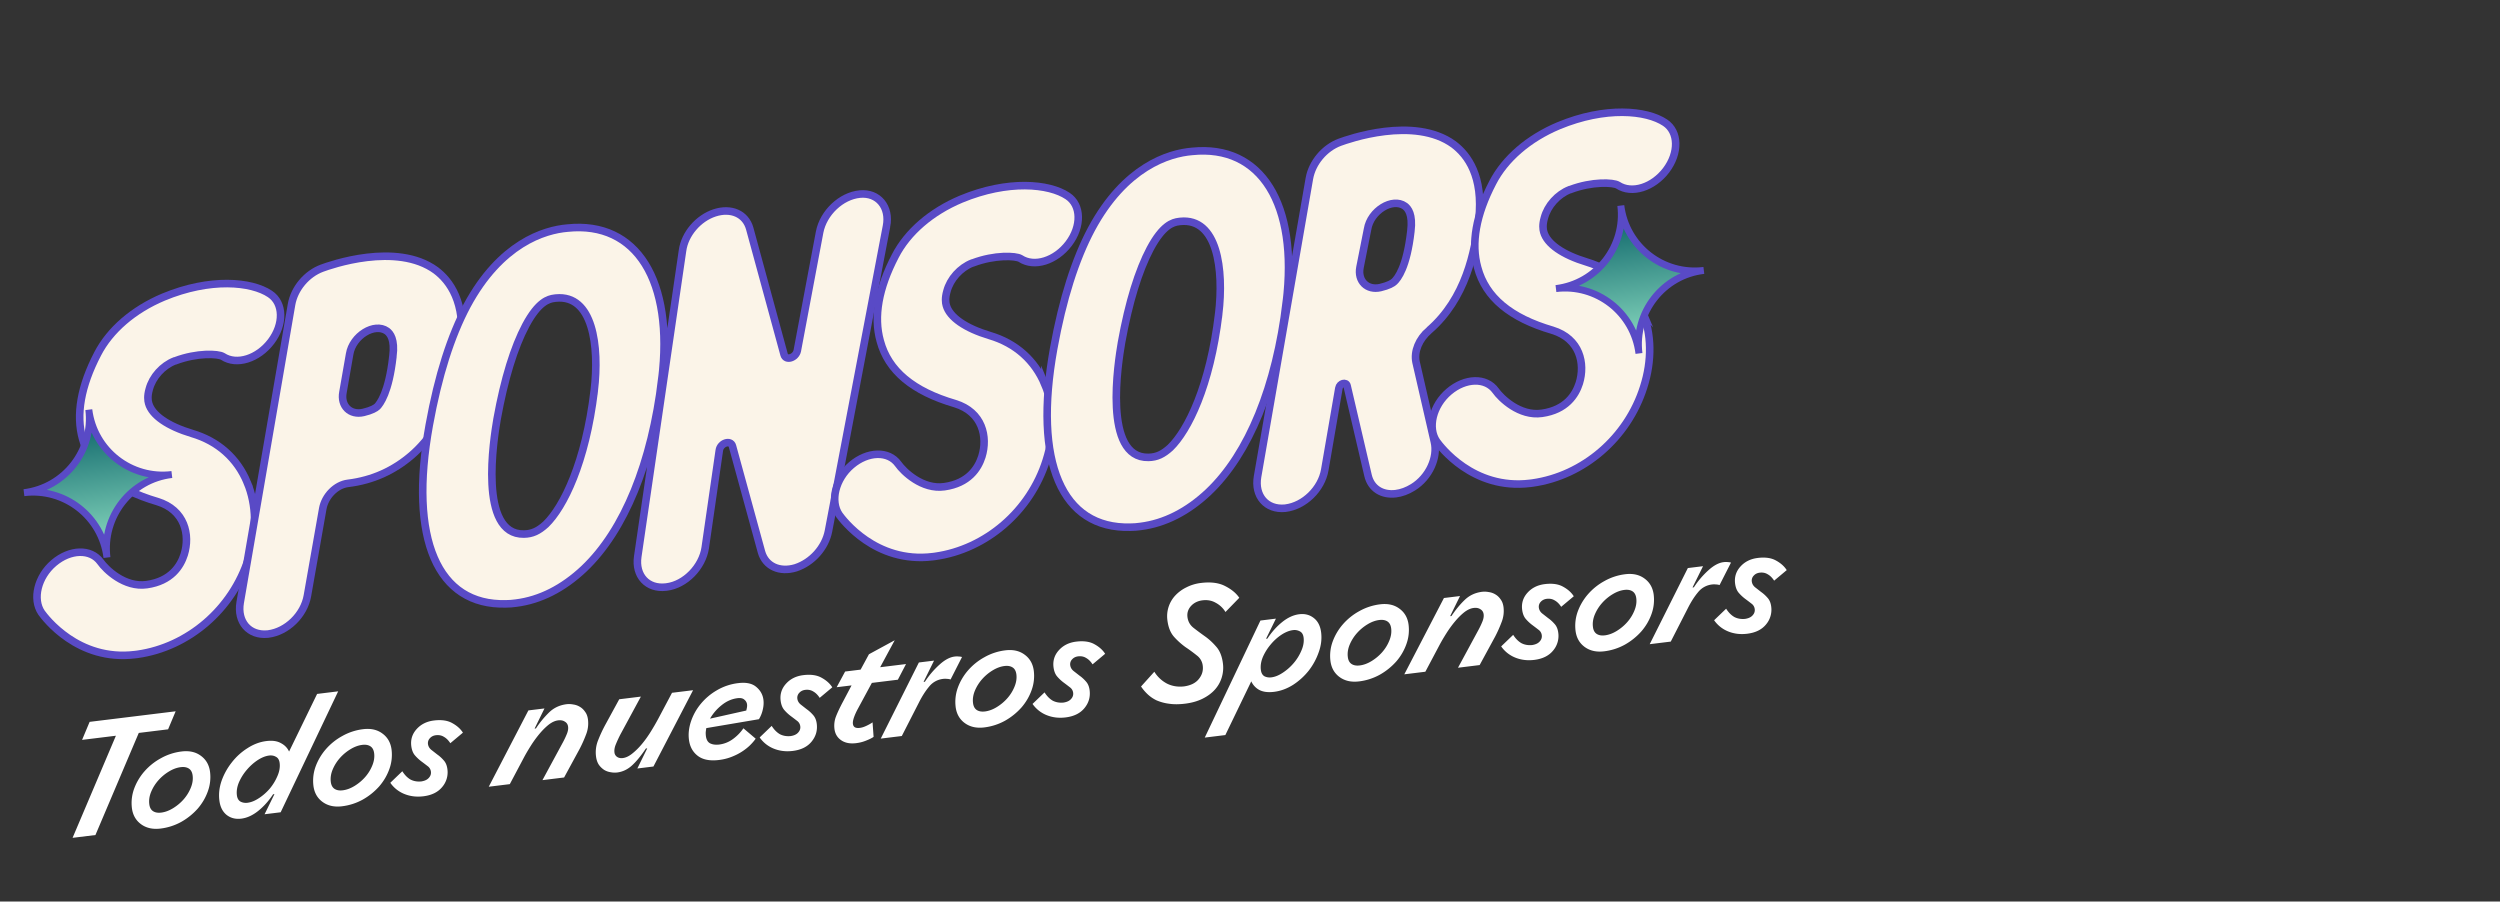
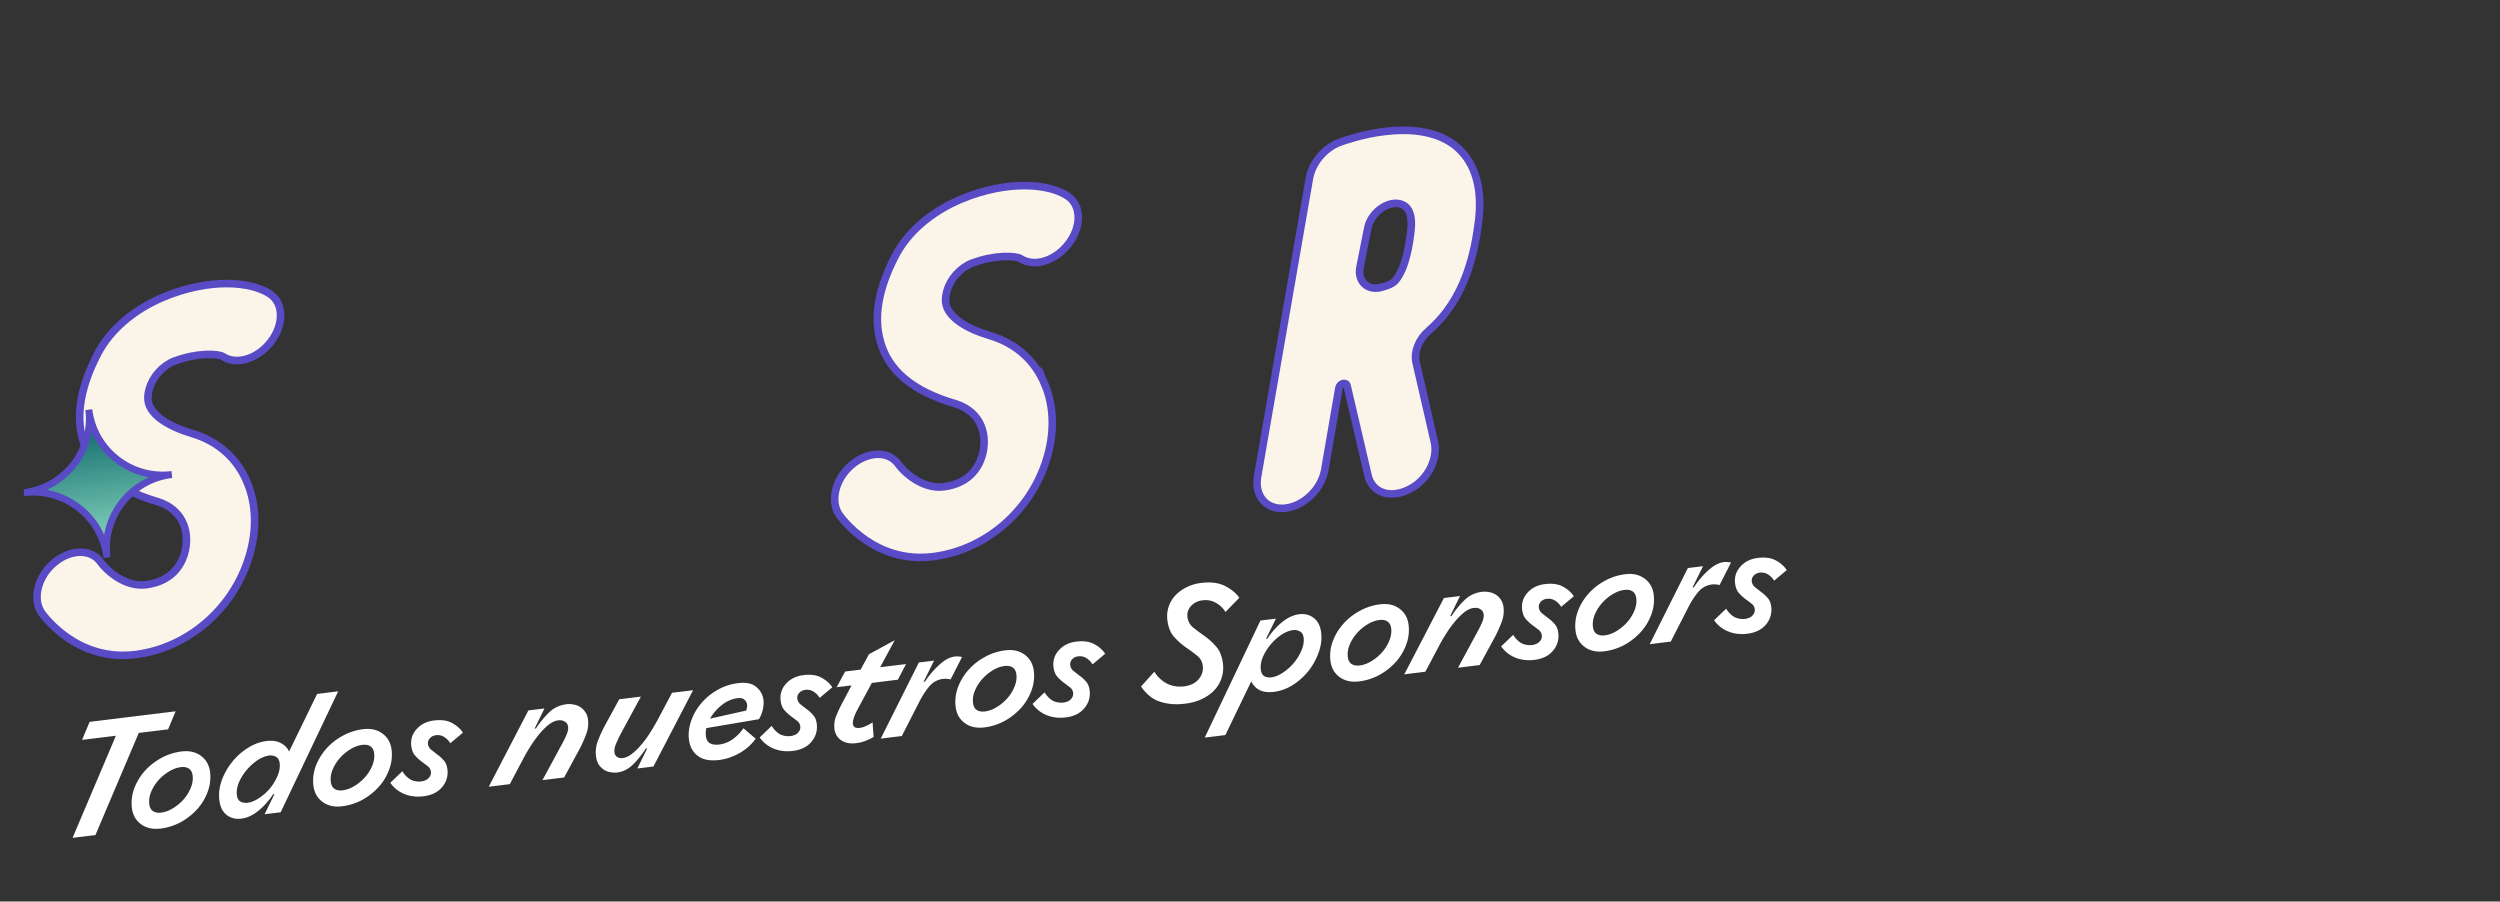
<svg xmlns="http://www.w3.org/2000/svg" width="330" height="119" fill="none">
  <rect width="100%" height="100%" fill="#333333" stroke="none" />
  <path fill="#FBF4E8" stroke="#594AC6" stroke-miterlimit="10" d="M32.633 63.688c1.238 2.968 1.3 6.517.17 10.025-2.111 6.686-7.922 11.705-14.668 12.658l-.307.037c-7.56.929-11.896-4.903-12.348-5.534-1.217-1.785-.52-4.74 1.628-6.564s4.882-1.91 6.16-.133c.682.977 3.165 3.418 6.108 2.994 3.19-.454 4.445-2.418 4.94-3.976.805-2.594.09-5.876-3.54-6.99-5.566-1.625-8.832-4.344-9.876-8.271-.892-3.198-.23-6.96 1.99-11.226 1.613-3.13 4.714-5.82 8.69-7.493 6.173-2.568 11.603-2.05 14.05-.415 1.833 1.21 1.865 4.013.147 6.283s-4.539 3.178-6.372 1.968c-.606-.362-3.371-.522-6.292.586l-.062.007c-1.607.634-2.923 2.106-3.35 3.718-.263.906-.187 1.52-.08 1.882.442 1.568 2.49 3.001 5.729 3.976 3.431 1.014 5.954 3.262 7.283 6.468Z" />
-   <path fill="#FBF4E8" stroke="#594AC6" stroke-miterlimit="10" d="M60.855 45.56c-.486 4.178-1.667 10.313-6.515 14.527-2.37 2.038-5.146 3.315-8.404 3.715-1.598.196-3.038 1.683-3.333 3.342l-2.023 11.48c-.435 2.548-2.721 4.763-5.18 5.065l-.062.008c-2.466.24-4.067-1.622-3.632-4.172l6.777-39.329c.365-2.104 1.998-4.051 4.028-4.8 1.014-.374 9.801-3.512 15.008.28 1.856 1.393 3.947 4.194 3.336 9.885Zm-8.99 1.479c.28-2.28-.37-3.012-.785-3.336-1.641-1.17-4.54.62-4.93 3.04l-.88 5.036c-.34 1.79.939 3.067 2.699 2.664 1.091-.259 1.614-.573 1.837-.787.332-.353 1.525-1.81 2.058-6.617Z" />
-   <path fill="#FBF4E8" stroke="#594AC6" stroke-miterlimit="10" d="M87.361 50.043c-1.33 11.02-4.913 19.945-10.279 25.034-2.74 2.583-5.793 4.143-8.989 4.536-.43.052-.86.105-1.298.097-9.08.241-12.848-8.593-10.134-23.589 1.19-6.573 2.86-11.77 4.989-15.774 4.419-8.217 10.191-9.987 13.28-10.241 9.12-.933 14.019 6.951 12.431 19.937Zm-8.921 1.532c.704-5.951-.188-12.705-5.059-12.232l-.184.023c-.8.098-2.129.448-3.803 3.586-1.52 2.87-2.819 7.023-3.783 12.382-.436 2.55-2.491 15.28 3.547 15.163 1.121-.013 1.944-.426 2.898-1.292 2.34-2.284 5.241-8.13 6.384-17.63Zm38.577-21.708-7.662 40.249c-.419 2.173-2.175 4.135-4.335 4.837-2.106.633-3.955-.2-4.496-2.068L96.683 58.88c-.229-.845-1.613-.426-1.738.588L93.09 72.3c-.374 2.542-2.645 4.88-5.104 5.182l-.061.007c-2.459.302-4.114-1.491-3.74-4.033l5.903-40.345c.289-2.22 2.09-4.312 4.25-5.014s4.072.124 4.62 2.053l4.542 16.663c.229.845 1.551.434 1.745-.526l2.946-15.648c.497-2.557 2.844-4.78 5.311-5.02 2.404-.233 4.013 1.691 3.516 4.248Z" />
  <path fill="#FBF4E8" stroke="#594AC6" stroke-miterlimit="10" d="M137.926 50.76c1.238 2.968 1.299 6.517.17 10.025-2.111 6.686-7.922 11.704-14.668 12.657l-.307.038c-7.561.928-11.896-4.904-12.348-5.535-1.217-1.784-.519-4.74 1.628-6.563 2.147-1.824 4.882-1.91 6.161-.133.681.977 3.164 3.417 6.107 2.994 3.189-.454 4.446-2.418 4.941-3.976.804-2.595.089-5.876-3.542-6.99-5.565-1.626-8.831-4.344-9.875-8.272-.892-3.197-.231-6.96 1.991-11.225 1.612-3.13 4.713-5.82 8.688-7.494 6.174-2.567 11.604-2.049 14.05-.415 1.834 1.21 1.866 4.014.148 6.284s-4.539 3.178-6.372 1.968c-.606-.362-3.371-.522-6.292.585l-.062.008c-1.607.634-2.923 2.106-3.349 3.718-.264.906-.188 1.52-.081 1.882.442 1.568 2.49 3 5.729 3.976 3.431 1.014 5.954 3.262 7.283 6.468Z" />
-   <path fill="#FBF4E8" stroke="#594AC6" stroke-miterlimit="10" d="M169.789 39.922c-1.33 11.02-4.914 19.946-10.279 25.034-2.74 2.583-5.793 4.143-8.989 4.536-.431.052-.861.105-1.299.097-9.079.241-12.847-8.593-10.134-23.589 1.19-6.572 2.86-11.77 4.989-15.774 4.42-8.217 10.192-9.987 13.281-10.241 9.12-.933 14.018 6.951 12.431 19.937Zm-8.922 1.532c.705-5.951-.187-12.705-5.058-12.232l-.185.023c-.799.098-2.128.448-3.802 3.586-1.519 2.87-2.819 7.023-3.783 12.382-.436 2.55-2.492 15.28 3.546 15.163 1.122-.013 1.945-.426 2.899-1.292 2.34-2.284 5.241-8.13 6.383-17.63Z" />
  <path fill="#FBF4E8" stroke="#594AC6" stroke-miterlimit="10" d="M188.646 43.596c-1.354 1.165-2.026 2.807-1.73 4.206l2.412 10.498c.503 2.06-.671 4.7-2.817 6.024-.753.467-1.53.75-2.267.84-1.783.219-3.264-.66-3.667-2.42l-2.762-11.828c-.13-.545-.975-.317-1.084.32l-1.859 10.773c-.436 2.55-2.722 4.764-5.181 5.066l-.062.008c-2.466.24-4.067-1.622-3.631-4.171l6.837-39.337c.366-2.104 1.999-4.052 4.028-4.8 1.015-.374 9.802-3.512 15.009.279 1.856 1.394 3.947 4.195 3.335 9.885-.532 4.308-1.713 10.443-6.561 14.657Zm-9.13-8.3c-.342 1.789.938 3.067 2.698 2.664 1.091-.26 1.614-.573 1.837-.788.447-.429 1.64-1.886 2.181-6.631.281-2.281-.37-3.012-.784-3.336-1.641-1.171-4.541.62-4.93 3.039z" />
-   <path fill="#FBF4E8" stroke="#594AC6" stroke-miterlimit="10" d="M216.787 41.077c1.238 2.968 1.3 6.517.171 10.025-2.112 6.685-7.922 11.704-14.669 12.657l-.307.038c-7.561.928-11.895-4.904-12.347-5.535-1.218-1.784-.52-4.74 1.627-6.564s4.882-1.91 6.161-.132c.681.977 3.165 3.417 6.108 2.993 3.188-.453 4.445-2.417 4.94-3.975.804-2.595.089-5.876-3.541-6.99-5.566-1.626-8.832-4.344-9.876-8.272-.892-3.197-.231-6.96 1.991-11.226 1.612-3.13 4.714-5.82 8.689-7.493 6.173-2.568 11.603-2.049 14.05-.415 1.833 1.21 1.865 4.014.147 6.284s-4.539 3.178-6.372 1.968c-.606-.363-3.371-.522-6.292.585l-.062.008c-1.606.634-2.923 2.106-3.349 3.718-.263.906-.188 1.52-.081 1.882.442 1.567 2.49 3 5.729 3.976 3.37 1.021 5.954 3.262 7.283 6.468Z" />
  <path fill="url(#a)" stroke="#594AC6" stroke-miterlimit="10" stroke-width=".916" d="M14.12 73.597c-.665-5.41-5.586-9.223-10.96-8.563 5.41-.664 9.222-5.586 8.563-10.96.664 5.411 5.585 9.223 10.96 8.563-5.38.623-9.228 5.55-8.563 10.96Z" />
-   <path fill="url(#b)" stroke="#594AC6" stroke-miterlimit="10" stroke-width=".916" d="M216.344 46.656c-.664-5.411-5.586-9.223-10.96-8.563 5.411-.665 9.223-5.586 8.563-10.96.664 5.41 5.586 9.222 10.96 8.563-5.379.623-9.227 5.549-8.563 10.96Z" />
  <path fill="#fff" d="m12.598 110.223-3.018.371 5.72-13.478-4.466.548.997-2.379 11.355-1.394-.997 2.38-3.871.475zm8.591-.853q-1.529.187-2.568-.572t-1.211-2.148a5.5 5.5 0 0 1 .293-2.535 7.3 7.3 0 0 1 1.352-2.281 7.9 7.9 0 0 1 2.165-1.737 7.4 7.4 0 0 1 2.75-.902q1.53-.188 2.55.574 1.04.758 1.21 2.148a5.5 5.5 0 0 1-.293 2.535q-.45 1.264-1.35 2.301a8.5 8.5 0 0 1-2.164 1.737 7.5 7.5 0 0 1-2.734.88m.084-2.106q.775-.096 1.562-.575.787-.48 1.39-1.158.6-.678.943-1.506.36-.85.261-1.644-.08-.655-.496-.927-.417-.27-1.072-.19-.774.094-1.561.574a6 6 0 0 0-1.39 1.158 5.5 5.5 0 0 0-.96 1.529q-.343.827-.244 1.621.08.656.496.927.417.271 1.071.191m16.885-8.058 3.7-7.608 2.78-.341-7.591 15.964-2.124.261 1.305-2.659-.178.022q-.867 1.315-1.967 2.196-1.101.88-2.232 1.02-1.133.139-1.934-.488-.805-.647-.961-1.918-.159-1.29.303-2.616a8.5 8.5 0 0 1 1.355-2.423 8 8 0 0 1 2.068-1.866q1.195-.771 2.485-.93 1.172-.144 1.907.27.754.39 1.084 1.116m-5.477 6.758q.715-.088 1.497-.607a6.7 6.7 0 0 0 1.437-1.265 6.6 6.6 0 0 0 1.006-1.655q.393-.895.294-1.708-.075-.615-.485-.827-.39-.234-.907-.171-.715.089-1.517.609-.783.52-1.434 1.285a6.6 6.6 0 0 0-1.029 1.637q-.373.893-.274 1.706.076.616.487.847.41.213.925.149m12.47.464q-1.53.187-2.57-.572t-1.21-2.148a5.5 5.5 0 0 1 .293-2.535 7.3 7.3 0 0 1 1.352-2.281 7.9 7.9 0 0 1 2.164-1.737 7.4 7.4 0 0 1 2.75-.902q1.53-.188 2.55.574 1.04.758 1.21 2.148a5.5 5.5 0 0 1-.293 2.535q-.45 1.264-1.35 2.301a8.5 8.5 0 0 1-2.164 1.737 7.5 7.5 0 0 1-2.733.88m.083-2.106q.774-.096 1.562-.575.787-.48 1.389-1.158a5.3 5.3 0 0 0 .943-1.506q.36-.85.262-1.644-.081-.656-.497-.927-.416-.27-1.07-.19-.776.094-1.562.574-.788.48-1.39 1.158a5.5 5.5 0 0 0-.96 1.529q-.342.827-.245 1.621.081.656.497.927t1.071.191m13.825-2.786a2.98 2.98 0 0 1-.68 2.34q-.84 1.03-2.488 1.233-1.371.168-2.538-.313a4.14 4.14 0 0 1-1.832-1.468l1.586-1.525q.474.748 1.082 1.097.624.326 1.42.249.674-.103.991-.465.339-.364.282-.82a1.03 1.03 0 0 0-.432-.733 42 42 0 0 0-.822-.624 5.4 5.4 0 0 1-.842-.784q-.398-.455-.496-1.248-.156-1.27.695-2.222.867-.972 2.297-1.148 1.489-.183 2.42.347.93.51 1.404 1.259l-1.663 1.393q-.373-.579-.849-.843-.458-.287-1.054-.213-.495.06-.797.4a.93.93 0 0 0-.25.756q.057.457.438.772l.802.627q.441.308.84.764.396.434.486 1.169m12.545 1.442 2.71-5.008q.279-.517.496-1.048.234-.552.18-.99-.055-.456-.424-.672-.352-.24-.888-.174-.615.075-1.26.578-.623.5-1.22 1.218a15 15 0 0 0-1.137 1.57q-.54.852-.949 1.628l-1.816 3.427-2.779.341 5.232-10.073 2.124-.26-1.306 2.659.179-.022a12.6 12.6 0 0 1 1.753-2.13q.938-.9 2.307-1.069a2.8 2.8 0 0 1 .851.037q.471.062.863.297.411.231.705.659.312.404.39 1.04a4 4 0 0 1-.26 1.986 17 17 0 0 1-.838 1.876l-2.054 3.779zm12.994-11.026-2.71 5.008q-.309.601-.574 1.239-.266.616-.205 1.113a.8.8 0 0 0 .356.602q.306.204.743.15.616-.076 1.257-.598.66-.524 1.275-1.264.615-.741 1.17-1.635a30 30 0 0 0 .98-1.692l1.817-3.427 2.779-.341-5.232 10.072-2.124.261 1.306-2.659-.179.022q-.97 1.449-1.84 2.241t-1.962.926a2.9 2.9 0 0 1-.85-.037 2.3 2.3 0 0 1-.844-.299 2.7 2.7 0 0 1-.707-.679q-.297-.447-.38-1.122a4.25 4.25 0 0 1 .282-2.13q.415-1.059.957-2.052l1.826-3.348zm15.153 5.555q-.291.419-.758.879-.45.438-1.066.836t-1.386.694q-.75.293-1.623.401-1.807.222-2.807-.542t-1.171-2.153q-.142-1.152.27-2.391a7.2 7.2 0 0 1 1.27-2.292 7.8 7.8 0 0 1 2.135-1.814 7.2 7.2 0 0 1 2.845-.954q1.55-.189 2.358.497.83.684.957 1.716.075.615-.085 1.28a4.1 4.1 0 0 1-.509 1.271l-6.948 1.176a8 8 0 0 0-.076.533q-.01.244.021.501.09.735.564.979.493.241 1.207.154a3.84 3.84 0 0 0 1.731-.676 5.8 5.8 0 0 0 1.452-1.468zm-2.39-5.349q-1.131.139-2.103.924a6.2 6.2 0 0 0-1.534 1.78l4.785-1.071a5 5 0 0 0 .09-.415q.035-.206.014-.384a.93.93 0 0 0-.361-.64q-.295-.267-.89-.194m10.453 3.392q.16 1.31-.68 2.34t-2.489 1.233q-1.369.168-2.537-.314a4.14 4.14 0 0 1-1.832-1.467l1.586-1.525q.474.748 1.082 1.097.624.326 1.42.248.673-.102.991-.464.339-.364.282-.82a1.03 1.03 0 0 0-.432-.733 43 43 0 0 0-.822-.625 5.4 5.4 0 0 1-.842-.783q-.399-.455-.496-1.249-.156-1.27.695-2.221.867-.974 2.297-1.149 1.488-.182 2.42.348.93.51 1.404 1.258l-1.663 1.393q-.373-.578-.849-.843-.458-.285-1.054-.213-.495.061-.797.4a.93.93 0 0 0-.25.757q.057.456.438.772l.802.627q.441.309.84.763.396.435.486 1.17m7.271-5.407-1.806 3.345q-.346.627-.541 1.175-.194.547-.153.885.04.318.257.452.238.132.655.081.397-.048.854-.266.477-.219.829-.465l.135 1.918q-.353.245-.968.482a5 5 0 0 1-1.348.347q-1.191.146-1.962-.384t-.889-1.503a3.4 3.4 0 0 1 .202-1.637q.321-.825.944-1.99l1.111-2.11-1.965.24 1.116-2.07 2.045-.252 1.1-2.03 3.401-1.847-1.921 3.56 3.414-.419-1.076 2.067zm8.211-2.942-1.387 2.81.178-.022a11.3 11.3 0 0 1 1.92-2.25q1.051-.957 2.005-1.073.297-.038.543-.006.263.008.431.068l-1.509 2.966a1.6 1.6 0 0 0-.474-.083 2.2 2.2 0 0 0-.504.001 2.74 2.74 0 0 0-1.85 1.013q-.721.855-1.369 2.143l-2.242 4.386-2.779.341 5.033-10.048zm6.628 8.818q-1.529.187-2.569-.571-1.04-.759-1.211-2.149a5.5 5.5 0 0 1 .293-2.535 7.3 7.3 0 0 1 1.352-2.281 7.9 7.9 0 0 1 2.165-1.737 7.4 7.4 0 0 1 2.75-.902q1.529-.188 2.549.574 1.04.759 1.211 2.148a5.5 5.5 0 0 1-.293 2.535q-.45 1.265-1.35 2.301a8.5 8.5 0 0 1-2.164 1.737 7.5 7.5 0 0 1-2.733.88m.084-2.106q.774-.095 1.561-.575t1.389-1.158.944-1.506q.359-.85.262-1.644-.081-.656-.497-.926-.417-.272-1.071-.191-.774.095-1.562.574a6 6 0 0 0-1.389 1.158 5.5 5.5 0 0 0-.961 1.529q-.342.828-.244 1.622.08.654.496.926.417.27 1.072.19m13.824-2.786q.162 1.311-.68 2.34-.84 1.03-2.488 1.233-1.37.168-2.537-.313a4.14 4.14 0 0 1-1.833-1.468l1.586-1.524q.475.748 1.082 1.096.624.326 1.421.249.672-.103.991-.465.338-.364.282-.82a1.03 1.03 0 0 0-.433-.733 38 38 0 0 0-.822-.624 5.4 5.4 0 0 1-.842-.784q-.397-.455-.495-1.248-.156-1.27.694-2.222.868-.972 2.297-1.148 1.49-.183 2.421.347.929.51 1.403 1.259l-1.662 1.393q-.374-.579-.849-.843-.459-.286-1.054-.213-.497.06-.797.4a.93.93 0 0 0-.25.756q.056.457.437.772l.803.627q.441.309.839.764.396.435.486 1.17m17.595-3.55a4.4 4.4 0 0 1-.171 1.894 4.2 4.2 0 0 1-.913 1.584q-.64.702-1.628 1.187-.988.484-2.279.642-1.21.15-2.155.003a6 6 0 0 1-1.627-.445 4.7 4.7 0 0 1-1.189-.821 6 6 0 0 1-.848-1.004l1.755-1.949a4.3 4.3 0 0 0 1.642 1.552q1.01.52 2.264.387 1.327-.183 1.957-.966.648-.785.529-1.758a1.96 1.96 0 0 0-.793-1.373 21 21 0 0 0-1.484-1.088 9.5 9.5 0 0 1-1.517-1.365q-.703-.8-.874-2.19a4.01 4.01 0 0 1 1.032-3.25 5 5 0 0 1 1.478-1.088 5.7 5.7 0 0 1 1.924-.579q1.946-.238 3.194.414 1.246.633 1.863 1.545l-1.825 1.876a3.3 3.3 0 0 0-1.278-1.213q-.78-.45-1.753-.329-.933.115-1.52.75-.566.635-.467 1.449.107.873.779 1.415.69.54 1.486 1.107.815.566 1.52 1.385.722.798.898 2.228m3.741 2.361-3.422 7.09-2.719.334 7.351-15.451 2.045-.251-1.306 2.659.179-.022q.866-1.316 1.967-2.196t2.232-1.02q1.132-.139 1.937.508.802.627.958 1.897.159 1.29-.323 2.62a8.5 8.5 0 0 1-1.333 2.44 8.6 8.6 0 0 1-2.068 1.866q-1.197.75-2.487.91-1.19.146-1.945-.245a2.45 2.45 0 0 1-1.066-1.139m5.497-6.76q-.715.088-1.517.61a6.5 6.5 0 0 0-1.415 1.281 6.7 6.7 0 0 0-1.028 1.638q-.373.892-.274 1.706.076.615.467.85.41.21.925.148.715-.088 1.497-.607a6.7 6.7 0 0 0 1.437-1.265 6.3 6.3 0 0 0 1.026-1.657q.393-.895.294-1.709-.076-.615-.485-.827a1.47 1.47 0 0 0-.927-.168m8.731 6.766q-1.528.188-2.569-.57-1.04-.76-1.211-2.15a5.5 5.5 0 0 1 .294-2.534 7.3 7.3 0 0 1 1.352-2.282 7.9 7.9 0 0 1 2.164-1.737 7.4 7.4 0 0 1 2.751-.901q1.528-.188 2.548.573 1.041.759 1.211 2.149a5.5 5.5 0 0 1-.293 2.534 7.1 7.1 0 0 1-1.349 2.302 8.5 8.5 0 0 1-2.165 1.737 7.5 7.5 0 0 1-2.733.88m.084-2.106q.774-.094 1.561-.574t1.39-1.158q.601-.678.943-1.506.36-.85.262-1.644-.08-.655-.497-.927-.415-.27-1.071-.19-.774.094-1.562.574-.787.48-1.389 1.158a5.6 5.6 0 0 0-.961 1.528q-.342.828-.244 1.622.08.656.497.926.415.272 1.071.191m12.974.302 2.71-5.008q.28-.518.496-1.048.235-.553.181-.99-.056-.457-.425-.673-.353-.24-.888-.173-.615.075-1.259.578-.624.5-1.221 1.218a15 15 0 0 0-1.137 1.57q-.54.852-.948 1.627l-1.816 3.427-2.779.342 5.231-10.073 2.124-.26-1.306 2.658.179-.022q.833-1.251 1.754-2.13.936-.9 2.306-1.069a2.8 2.8 0 0 1 .851.037q.471.063.863.297.411.232.705.66.312.404.39 1.04a4 4 0 0 1-.26 1.986 17 17 0 0 1-.837 1.876l-2.055 3.778zm13.238-4.608a2.98 2.98 0 0 1-.68 2.34q-.84 1.03-2.488 1.233-1.37.168-2.537-.314a4.14 4.14 0 0 1-1.833-1.467l1.586-1.525q.475.748 1.082 1.096.624.327 1.421.25.672-.104.991-.465.337-.364.282-.82a1.03 1.03 0 0 0-.433-.733 40 40 0 0 0-.822-.625 5.4 5.4 0 0 1-.842-.783q-.398-.455-.496-1.249-.156-1.27.695-2.221.867-.973 2.297-1.148 1.488-.184 2.42.347.93.51 1.404 1.258l-1.663 1.393q-.372-.578-.849-.842-.458-.286-1.053-.214-.496.061-.798.4a.93.93 0 0 0-.249.757q.056.456.437.772l.802.627q.441.309.84.763.396.435.486 1.17m6.059 2.44q-1.529.187-2.569-.572t-1.211-2.148a5.5 5.5 0 0 1 .293-2.535 7.3 7.3 0 0 1 1.352-2.281 7.9 7.9 0 0 1 2.165-1.737 7.4 7.4 0 0 1 2.75-.902q1.529-.188 2.549.574 1.04.758 1.211 2.148a5.5 5.5 0 0 1-.293 2.535q-.45 1.265-1.35 2.301a8.5 8.5 0 0 1-2.164 1.737 7.5 7.5 0 0 1-2.733.88m.084-2.106q.774-.095 1.561-.575t1.389-1.158.944-1.506q.358-.85.261-1.644-.08-.655-.496-.927-.417-.27-1.071-.19-.775.095-1.562.574a6 6 0 0 0-1.389 1.158 5.5 5.5 0 0 0-.961 1.529q-.342.828-.244 1.622.08.654.496.926.417.27 1.072.19m12.965-9.128-1.388 2.81.179-.022a11.3 11.3 0 0 1 1.92-2.251q1.052-.955 2.004-1.072.297-.037.543-.007.263.01.432.068l-1.51 2.967a1.6 1.6 0 0 0-.474-.083 2.2 2.2 0 0 0-.503.001 2.75 2.75 0 0 0-1.851 1.013q-.721.855-1.369 2.143l-2.242 4.386-2.779.341 5.033-10.048zm9.001 5.343a3 3 0 0 1-.68 2.34q-.84 1.03-2.488 1.232-1.37.168-2.537-.313a4.14 4.14 0 0 1-1.833-1.468l1.586-1.524q.475.748 1.082 1.096.624.326 1.421.249.673-.103.991-.464.337-.364.282-.82a1.03 1.03 0 0 0-.433-.734 38 38 0 0 0-.822-.624 5.4 5.4 0 0 1-.842-.783q-.398-.455-.496-1.25-.156-1.27.695-2.22.868-.974 2.297-1.149 1.489-.183 2.421.348.929.51 1.403 1.258l-1.662 1.393q-.374-.579-.849-.843-.459-.286-1.054-.213-.497.06-.797.4a.93.93 0 0 0-.25.756q.056.457.437.773l.803.627q.44.308.839.763.396.435.486 1.17" />
  <defs>
    <linearGradient id="a" x1="14.118" x2="11.721" y1="73.6" y2="54.074" gradientUnits="userSpaceOnUse">
      <stop stop-color="#91E2C5" />
      <stop offset="1" stop-color="#055D64" />
    </linearGradient>
    <linearGradient id="b" x1="216.343" x2="213.946" y1="46.659" y2="27.133" gradientUnits="userSpaceOnUse">
      <stop stop-color="#91E2C5" />
      <stop offset="1" stop-color="#055D64" />
    </linearGradient>
  </defs>
</svg>